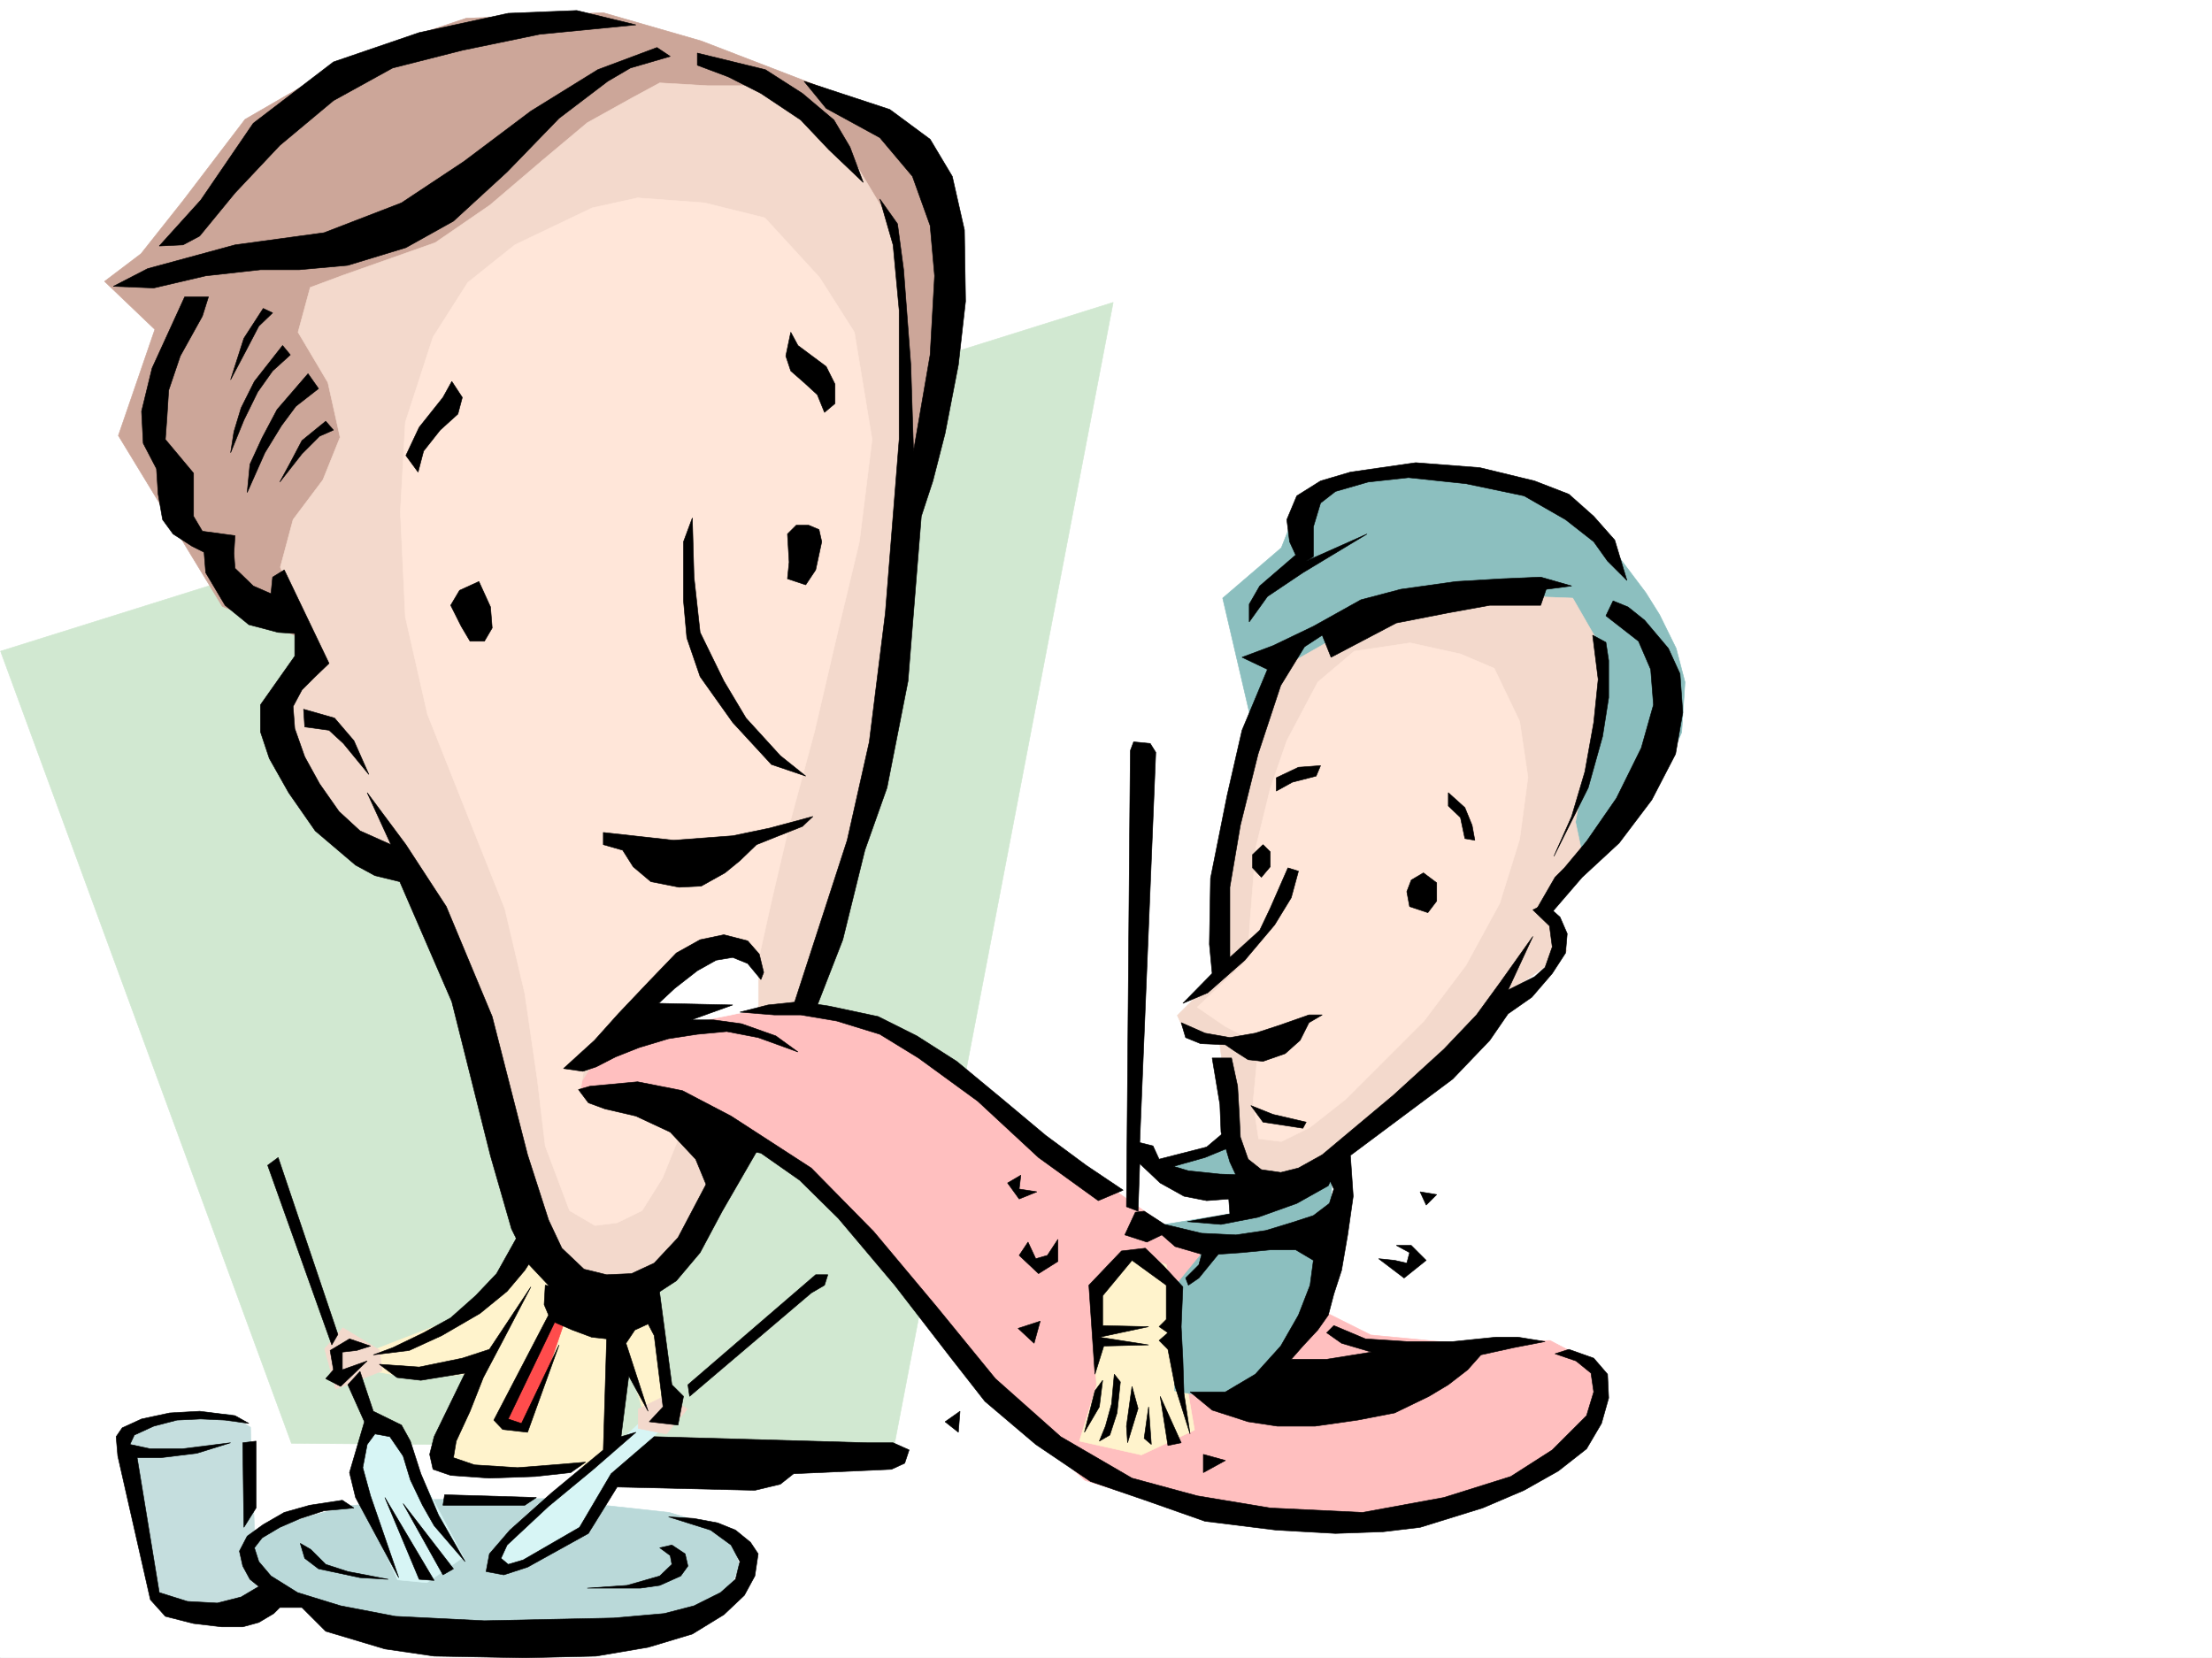
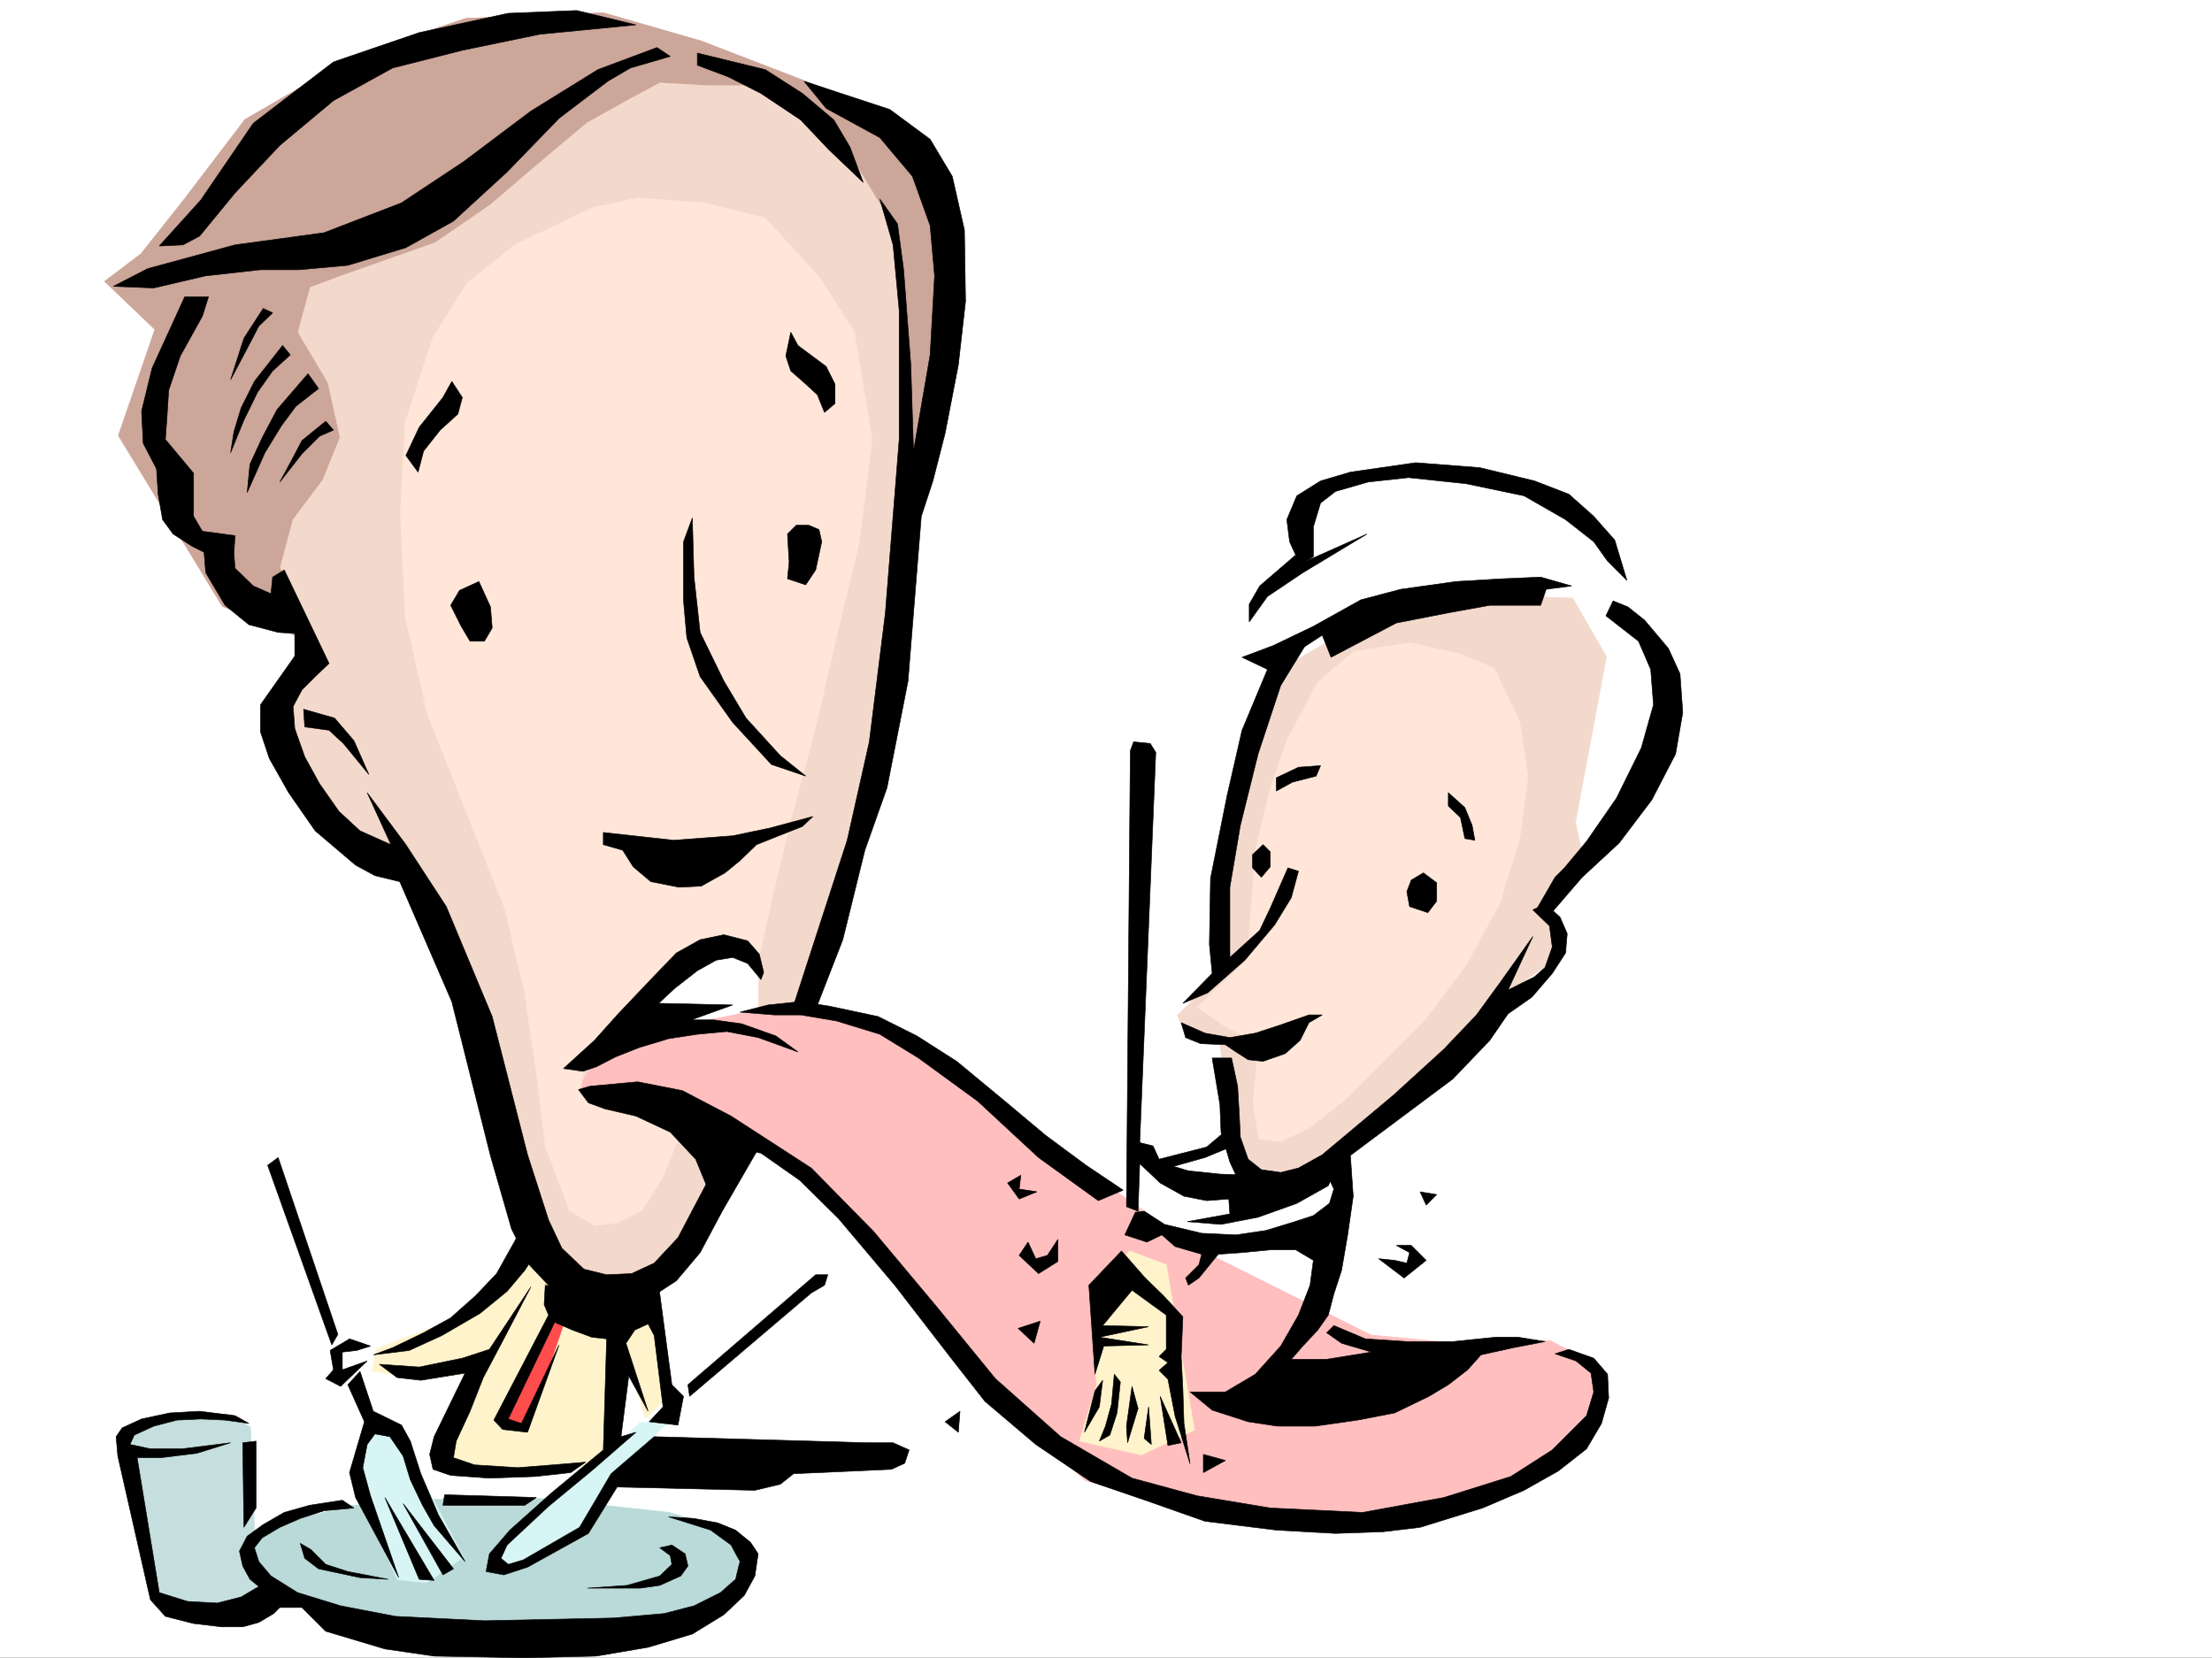
<svg xmlns="http://www.w3.org/2000/svg" width="2997.016" height="2246.668">
  <rect width="100%" height="100%" fill="#333333" stroke="none" />
  <defs>
    <clipPath id="a">
-       <path d="M0 0h2997v2244.137H0Zm0 0" />
-     </clipPath>
+       </clipPath>
  </defs>
  <path fill="#fff" d="M0 2246.297h2997.016V0H0Zm0 0" />
  <g clip-path="url(#a)" transform="translate(0 2.16)">
    <path fill="#fff" fill-rule="evenodd" stroke="#fff" stroke-linecap="square" stroke-linejoin="bevel" stroke-miterlimit="10" stroke-width=".743" d="M.742 2244.137h2995.531V-2.16H.743Zm0 0" />
  </g>
-   <path fill="#d1e8d1" fill-rule="evenodd" stroke="#d1e8d1" stroke-linecap="square" stroke-linejoin="bevel" stroke-miterlimit="10" stroke-width=".743" d="m.742 882.332 394.13 1073.332 815.937 6.766 297.433-1552.7zm0 0" />
  <path fill="#c5dede" fill-rule="evenodd" stroke="#c5dede" stroke-linecap="square" stroke-linejoin="bevel" stroke-miterlimit="10" stroke-width=".743" d="m162.578 1951.168 56.969-29.207 49.422-7.469 43.48 2.23 26.977 17.243 8.996 231.433-65.965 18.727-56.93-9.734-17.242-16.5zm0 0" />
  <path fill="#bad9d9" fill-rule="evenodd" stroke="#bad9d9" stroke-linecap="square" stroke-linejoin="bevel" stroke-miterlimit="10" stroke-width=".743" d="m739.5 2030.582-188.035 1.484-77.926 8.25-58.453 14.977-51.691 18.727-26.235 23.226-1.488 28.465 39.687 37.418 155.11 49.46 152.101 3.755h165.586l98.14-24.75 41.958-35.934 13.488-34.445-9.734-33.703-35.973-23.227-49.422-14.976-157.379-17.243zm0 0" />
  <path fill="#d7f5f5" fill-rule="evenodd" stroke="#d7f5f5" stroke-linecap="square" stroke-linejoin="bevel" stroke-miterlimit="10" stroke-width=".743" d="M866.887 1927.941 667.594 2108.47l11.222 12.746 30.73-1.527 90.673-45.669 30.695-74.171 79.414-77.887zm-368.637 3.754-22.48 70.422 62.949 138.57 39.687 3.754 49.461-34.488-93.644-178.258zm0 0" />
  <path fill="#fff3cc" fill-rule="evenodd" stroke="#fff3cc" stroke-linecap="square" stroke-linejoin="bevel" stroke-miterlimit="10" stroke-width=".743" d="m711.035 1695.023-49.465 60.645-62.168 37.457-89.148 34.45-6.02 29.988 55.442 9.738 83.168-6.024-56.93 118.356 85.434 14.976 83.164 1.524 45.707-12.746 22.445-17.242 23.227-137.047 28.504 92.863 32.218-31.438L878.11 1748.2zm0 0" />
-   <path fill="#f3d9cc" fill-rule="evenodd" stroke="#f3d9cc" stroke-linecap="square" stroke-linejoin="bevel" stroke-miterlimit="10" stroke-width=".743" d="m902.86 1890.523-38.204 18.692v26.234l38.203 7.508 28.465-33.742zm-388.891-61.425-49.422-29.95-24.75 28.426 15.015 54.7 62.91-24.711zm0 0" />
  <path fill="#ff4c4c" fill-rule="evenodd" stroke="#ff4c4c" stroke-linecap="square" stroke-linejoin="bevel" stroke-miterlimit="10" stroke-width=".743" d="m754.512 1768.414-75.696 158.043 35.97 11.223 56.929-166.996zm0 0" />
  <path fill="#ffbfbf" fill-rule="evenodd" stroke="#ffbfbf" stroke-linecap="square" stroke-linejoin="bevel" stroke-miterlimit="10" stroke-width=".743" d="m802.45 1421.637 151.355-64.438h113.898l163.32 41.211 125.122 106.352 265.996 186.508 235.265 117.613 117.614 11.223 125.12-3.754 64.434 33.703v45.707l-44.926 71.906-144.628 72.648-170.829 26.196-163.32-7.465-170.828-53.176-155.11-140.84-117.613-170.008-117.652-106.351-83.91-60.684-235.262-19.472 3.754-68.149zm0 0" />
  <path fill="#fff3cc" fill-rule="evenodd" stroke="#fff3cc" stroke-linecap="square" stroke-linejoin="bevel" stroke-miterlimit="10" stroke-width=".743" d="m1530.727 1695.023-53.215 60.645 8.25 121.367-23.227 75.656 83.91 18.692 71.942-33.703-38.2-223.926zm0 0" />
-   <path fill="#8cbfbf" fill-rule="evenodd" stroke="#8cbfbf" stroke-linecap="square" stroke-linejoin="bevel" stroke-miterlimit="10" stroke-width=".743" d="m1675.316 1539.211-49.422 26.234-60.722 11.223 49.46 30.695h75.7l-7.508 34.485-113.898 18.73 71.945 22.442-49.46 60.683v140.8l60.683 11.259 49.46-14.973 80.153-91.418 18.73-86.879 7.508-182.011zm428.578-319.055 137.122-143.812 37.457-83.907 4.5-68.152-11.965-45.707-22.485-45.668-18.73-29.953-80.191-106.39-95.133-49.422-162.617-11.223-125.86 30.695-29.953 75.656-79.45 68.153 48.72 208.988zm0 0" />
  <path fill="#f3d9cc" fill-rule="evenodd" stroke="#f3d9cc" stroke-linecap="square" stroke-linejoin="bevel" stroke-miterlimit="10" stroke-width=".743" d="m2130.871 810.426-98.883-3.754-95.168 14.976-71.945 26.977-68.152 22.484-60.684 34.446-75.695 238.941-8.25 128.836-3.754 49.422-53.176 53.176 12.004 26.234 44.926 8.211 19.508 147.566 14.976 30.73 26.98 7.47h33.704l41.953-14.977 269.754-247.187 64.433-45.672-30.73-52.434 53.176-68.89-11.223-53.22 41.953-223.921zm0 0" />
  <path fill="#ffe6d9" fill-rule="evenodd" stroke="#ffe6d9" stroke-linecap="square" stroke-linejoin="bevel" stroke-miterlimit="10" stroke-width=".743" d="m1834.926 882.332-49.465 41.953-41.953 79.371-22.48 65.18-19.473 79.414-7.508 95.129-3.715 56.89-68.191 64.438 38.203 26.2 44.965 23.222-7.508 79.414 7.508 49.422 30.73 3.754 38.203-18.73 48.68-38.2 49.46-49.422 56.93-56.93 56.97-75.66 45.706-83.906 26.98-86.883 11.22-83.867-11.22-75.66-34.487-71.906-45.708-19.47-68.191-14.976zm0 0" />
  <path fill="#cca699" fill-rule="evenodd" stroke="#cca699" stroke-linecap="square" stroke-linejoin="bevel" stroke-miterlimit="10" stroke-width=".743" d="m1231.023 723.547 60.684-243.438-7.469-163.28-49.46-117.575-98.141-71.906L950.05 55.445 817.426 17.242 631.62 24.711 483.277 74.133l-151.359 87.664-83.906 110.105-56.969 71.903-49.422 37.46 68.152 65.141-49.425 143.809 140.84 231.433 200.816 80.153Zm0 0" />
  <path fill="#f3d9cc" fill-rule="evenodd" stroke="#f3d9cc" stroke-linecap="square" stroke-linejoin="bevel" stroke-miterlimit="10" stroke-width=".743" d="m958.3 116.09-64.437-3.754-37.457 20.254-60.683 33.703L735 217.199l-71.16 60.684-74.172 50.949-125.121 44.184-44.223 16.46-16.46 60.684 40.429 68.149 16.5 74.175-23.227 57.672-40.468 53.918-17.243 64.399 47.235 117.613L379.855 961l10.52 74.133 43.441 67.41 68.188 61.426 47.195 9.734 77.926 162.54 56.93 185.765 71.199 202.969 50.95 29.949 84.651-6.727 50.204-60.683 77.925-149.047-131.882-56.93-104.868-6.727 33.704-53.917 84.652-84.653 50.949-41.21 50.945-5.981 23.227 20.21-2.23 33.708-11.22 28.465 94.387-5.243 84.649-340.793 33.746-331.804-3.012-320.578-26.98-91.38-60.68-101.113-91.418-64.433zm0 0" />
  <path fill="#ffe6d9" fill-rule="evenodd" stroke="#ffe6d9" stroke-linecap="square" stroke-linejoin="bevel" stroke-miterlimit="10" stroke-width=".743" d="m863.875 268.148-61.426 13.489-104.906 50.168-63.691 50.945-47.196 74.133L549.2 572.23l-6.726 121.364 6.726 142.285 29.988 131.848 57.672 145.293 47.196 118.355 26.98 114.606 17.242 118.355 10.477 88.363 32.96 87.625 34.49 20.254 29.948-3.754 33.746-16.5 27.72-44.183 29.952-74.133-141.62-40.469 6.765-44.184 63.691-64.398 64.438-63.695 33.703-17.203h74.918l16.5-74.172 23.969-101.856 33.703-125.082 30.734-131.844 29.988-125.082 17.204-138.57-23.97-145.293-47.19-74.176-74.176-80.855-81.68-20.254zm0 0" />
  <path fill="#fff" fill-rule="evenodd" stroke="#fff" stroke-linecap="square" stroke-linejoin="bevel" stroke-miterlimit="10" stroke-width=".743" d="m854.883 1374.441 98.18-87.62 50.203 2.972 23.968 27.723v50.164l-185.84 37.457zm0 0" />
  <path fill-rule="evenodd" stroke="#000" stroke-linecap="square" stroke-linejoin="bevel" stroke-miterlimit="10" stroke-width=".743" d="M861.648 33.703 731.29 46.45 626.383 68.152l-94.426 23.97-80.156 44.183-72.688 60.68-60.683 64.437-47.938 58.418-22.48 11.965-32.219 1.523 56.187-62.168 71.16-104.125L451.8 83.91l116.126-39.726 120.625-26.2 92.902-3.75zm28.465 30.695-80.156 29.989-90.672 56.148-90.676 68.192-84.648 56.148-104.906 40.465-120.625 16.465-118.395 32.215-46.45 23.968 54.7 2.23 70.418-16.46 74.215-8.25h52.434l65.921-5.985 78.668-23.968 64.438-35.93 72.687-66.668 70.418-72.687 65.961-50.165 30.696-17.984 53.957-15.719zm54.7 7.508 92.16 22.48 50.203 32.18 42.695 35.973 21.742 36.715 17.985 47.937-46.45-44.222-38.242-40.43-53.918-35.973-44.222-22.441-41.953-15.758zm0 0" />
  <path fill-rule="evenodd" stroke="#000" stroke-linecap="square" stroke-linejoin="bevel" stroke-miterlimit="10" stroke-width=".743" d="m1089.402 110.105 116.13 38.2 54.698 40.43 29.993 50.206 16.46 72.649 1.524 96.613-9.734 86.137-17.989 92.902-16.5 64.399-15.718 47.937-17.985 223.223-28.465 144.55-29.988 84.614-29.953 121.367-36.715 94.348-32.219 1.523 74.918-230.687 29.95-133.332 21.742-174.543 18.726-235.188V420.207l-8.25-88.402-17.945-62.172 23.969 33.707 8.25 62.168 9.734 128.832 3.715 116.87 22.48-130.358 6.024-107.094-6.024-68.153-23.964-66.664-44.184-52.433-72.688-39.688zM250.238 402.223l-44.18 96.617-14.234 58.414 2.23 43.441 17.985 34.485 2.23 34.445 6.02 34.45 14.234 19.472 25.454 16.46 16.5 8.25 2.226 27.723 26.238 44.18 32.22 26.238 39.726 10.477 22.48 1.488v30.73l-46.449 65.887v36.715l11.965 35.93 26.234 46.453 35.973 51.688 54.66 46.453 26.238 14.23 33.703 8.211 70.457 162.54 52.434 208.991 28.465 98.883 24.008 48.68 35.933 38.2 38.239 11.964 30.695 5.984 26.234-4.5 33.707-7.465 34.485-22.484 32.218-38.2 29.95-56.148 50.207-86.918-35.973-17.949-74.172 140.801-32.219 34.445-30.695 14.235-33.742 1.523-30.695-7.508-29.989-28.464-17.988-38.2-28.465-88.367-47.933-187.289-62.211-149.047-54.7-83.87-52.433-70.419 32.219 70.418-41.954-18.73-28.464-26.235-26.239-37.418-20.215-36.715-13.488-38.203-2.27-29.949 12.005-22.48 17.988-17.989 18.726-17.945-60.68-126.605-15.757 9.734-2.23 22.484-24.008-10.48-24.711-23.969-1.485-20.254 1.485-23.969-44.223-5.98-11.965-20.215V641.16l-38.199-45.707 2.23-30.691 2.266-35.973 15.719-46.414 29.949-53.957 8.25-26.195zm0 0" />
  <path fill-rule="evenodd" stroke="#000" stroke-linecap="square" stroke-linejoin="bevel" stroke-miterlimit="10" stroke-width=".743" d="m356.633 417.941-26.2 40.47-17.984 56.144 20.215-38.2 17.984-34.445 18.73-17.988zm26.234 50.204-38.199 48.68-17.988 35.933-9.735 32.219-4.496 28.464 17.985-44.183 18.73-38.203 20.215-28.465 23.969-21.738zm34.485 38.199-41.993 48.68-20.214 38.203-16.5 35.933-3.715 38.2 23.968-53.919 22.485-36.714 19.469-26.2 30.734-23.968zm23.968 64.398-32.218 26.238-15.754 29.95-14.235 26.195 29.989-38.2 23.968-23.968 18.73-8.21zm158.825-32.219-32.22 40.47-17.984 38.202 16.5 22.48 7.47-28.464 22.48-28.465 24.007-21.738 5.985-22.485-14.235-21.699zm481.007-70.378 38.242 28.464 11.965 23.97v26.194l-14.234 12.004-9.734-23.968-17.989-16.5-17.984-15.72-6.727-20.214 6.727-32.215zM648.863 787.941l-26.234 12.004-12.004 20.215 14.27 28.465 11.964 20.215h19.473l10.52-17.945-2.27-28.465zm446.563-76.359h-16.5l-12.004 11.965 2.27 38.2-2.27 22.483 24.75 8.211 13.488-20.214 8.211-38.204-3.715-16.46zm-157.379-9.777 2.27 80.156 8.25 74.914 32.218 65.926 29.95 50.164 46.452 50.945 34.485 27.684-46.45-15.719-52.472-56.93-44.184-62.168-17.988-52.433-4.496-50.164v-80.157zm-120.621 426.191 95.168 10.52 80.156-6.024 50.203-10.476 58.453-15.72-14.23 13.49-35.973 14.23-26.234 10.48-22.485 21.7-20.214 16.5-32.22 17.988-29.948 1.484-38.239-7.508-23.968-20.215-14.235-22.48-26.234-7.469zM411.332 961l41.953 11.965 26.238 30.691 20.215 45.711-34.449-41.957-19.473-17.945-32.96-4.496zm352.172 486.836 41.957-38.203 32.219-35.934 41.953-44.222 36.715-38.16 32.218-17.985 32.22-6.766 32.218 8.25 15.719 17.985 5.98 24.715-3.715 9.734-17.984-21.738-20.254-8.211-22.484 3.75-25.453 14.234-30.735 23.969-21.7 20.215 100.372 2.226-56.188 20.215h29.989l38.203 5.281 46.45 16.461 29.948 21.739-53.918-19.512-42.695-8.211-39.726 3.754-38.985 5.984-39.683 11.965-32.22 12.746-26.238 13.488-17.984 5.98zm0 0" />
  <path fill-rule="evenodd" stroke="#000" stroke-linecap="square" stroke-linejoin="bevel" stroke-miterlimit="10" stroke-width=".743" d="m1002.484 1371.434 38.243-9.739 42.695-4.496 39.726 6.024 66.665 14.191 52.433 26.238 53.957 34.446 60.684 50.203 59.941 50.168 54.7 40.468 50.206 33.704-33.707 14.23-80.937-58.453-82.422-76.402-80.152-58.414-52.434-32.18-58.457-17.985-48.719-8.25h-35.968zM799.438 1471.8l64.437-5.98 60.723 11.965 65.922 34.484 108.62 70.383 84.692 86.137 84.648 101.113 80.157 98.141 88.445 78.629 96.656 56.187 88.403 23.97 98.886 16.46 125.118 6.02 110.144-20.215 90.676-28.465 56.184-35.973 46.453-46.449 9.734-32.18-3.715-25.492-20.254-16.46-28.465-9.739 18.73-5.98 33.704 11.964 18.73 21.739 1.524 32.18-9.734 34.488-20.254 34.445-38.204 29.95-46.449 26.198-56.187 23.97-84.692 26.233-50.203 5.985-64.437 2.265-80.153-4.496-96.656-12.004-80.898-28.464-74.211-25.453-74.172-50.165-68.934-58.457-45.71-58.414-76.4-98.882-76.44-90.598-52.434-51.688-52.434-36.715-32.218-5.984-40.47 52.434-15.757-38.2-34.445-36.714-46.45-21.703-41.957-9.735-22.48-8.25-13.492-17.984zM2204.3 786.457l-16.5-54.66-28.464-32.219-33.703-29.953-46.453-17.984-74.172-17.985-86.918-6.726-88.406 12.746-40.47 11.965-32.218 20.214-13.488 32.22 3.754 29.948 8.25 17.989-48.719 41.953-14.23 24.71v23.97l24.71-34.45 47.973-32.215 86.922-52.433-82.422 36.715 9.734-6.024v-40.43l9.735-32.218 20.215-15.715 44.222-12.75 54.704-5.98 77.925 8.25 78.668 16.46 56.188 32.22 38.199 29.948 18.73 26.239zm0 0" />
  <path fill-rule="evenodd" stroke="#000" stroke-linecap="square" stroke-linejoin="bevel" stroke-miterlimit="10" stroke-width=".743" d="m2129.387 793.965-41.953-12.004-52.473 2.27-62.172 3.71-74.914 10.52-53.957 14.234-64.438 35.93-54.703 26.238-41.953 15.719 34.45 16.461-34.45 82.422-20.215 88.367-22.48 112.332-1.527 89.149 3.753 39.687-39.687 40.469 33.707-14.235 50.203-44.183 40.469-47.934 22.445-36.715 9.774-35.972-14.274-4.496-23.965 54.699-14.234 29.953-40.469 36.715v-95.133l14.235-83.906 24.007-96.617 30.692-92.864 32.219-52.433 24.007-15.72 11.965 29.954 88.403-46.453 68.933-13.488 57.715-10.48h68.934l7.464-21.7zm0 0" />
  <path fill-rule="evenodd" stroke="#000" stroke-linecap="square" stroke-linejoin="bevel" stroke-miterlimit="10" stroke-width=".743" d="m1729.277 1053.863 29.989-14.234 29.949-2.227-5.98 14.192-32.22 8.25-21.738 12.004zm233.036 20.215 22.44 20.215 9.778 23.969 3.715 20.254-13.492-2.27-5.98-28.465-16.461-15.719zm-251.023 70.418-14.231 13.488v17.95l12.004 12.746 11.964-14.235v-20.214zm217.28 38.199-16.464 9.739-6.02 15.718 3.754 20.215 24.75 8.25 11.965-15.719v-24.71zm-328.168 202.969 32.22 14.234 33.702 5.98 34.488-5.98 32.22-10.48 40.464-14.23h17.988l-17.988 10.476-12.004 23.969-20.21 17.988-29.993 10.477-20.215-2.227-18.726-12.004-12.004-8.25-33.707-1.488-20.254-8.25zm0 0" />
  <path fill-rule="evenodd" stroke="#000" stroke-linecap="square" stroke-linejoin="bevel" stroke-miterlimit="10" stroke-width=".743" d="m1642.355 1433.602 10.48 62.91 1.524 37.46 11.965 40.47 14.235 30.69 24.007 13.49h24.711l23.965-7.505 26.238-14.234 32.22-17.945 156.593-116.872 50.207-52.433 24.71-35.934 32.22-22.48 27.718-32.219 17.989-27.684 2.265-26.234-9.773-22.484-20.215-17.946-16.5 8.211 22.48 21.739 3.754 28.464-9.734 27.723-14.234 12.707-35.97 17.984 33.704-72.644-44.184 62.168-32.218 44.184-44.223 46.449-68.188 62.168-96.617 80.898-32.218 17.95-24.008 6.019-26.196-3.754-17.988-14.23-10.515-29.954-1.489-30.73-2.226-38.203-8.25-38.2zm0 0" />
-   <path fill-rule="evenodd" stroke="#000" stroke-linecap="square" stroke-linejoin="bevel" stroke-miterlimit="10" stroke-width=".743" d="m1694.828 1498.04 29.95 11.964 44.968 10.477-4.5 8.25-53.957-8.25zm463.024-637.411 7.507 59.902-6.023 58.414-11.965 66.668-17.984 60.684-23.969 53.918 46.45-92.863 19.472-69.676 8.25-52.434v-50.164l-3.754-24.71zm0 0" />
  <path fill-rule="evenodd" stroke="#000" stroke-linecap="square" stroke-linejoin="bevel" stroke-miterlimit="10" stroke-width=".743" d="m2175.836 834.395 44.184 34.445 16.5 38.203 3.753 47.937-16.5 58.454-33.703 68.152-40.468 58.414-29.954 35.934-12.746 12.746-25.492 44.183 15.758 9.735 46.45-53.918 50.206-46.453 44.18-58.414 32.219-62.168 9.738-56.149-3.715-52.433-15.758-34.485-32.218-38.203-22.48-17.945-20.216-8.25zM1558.45 1007.41l-22.485-2.226-4.496 11.964-5.239 617.934 15.72 6.023 2.265-64.437 27.722 26.238 32.22 17.946 30.73 6.02 29.953-2.267 1.484 20.215-57.672 10.477 45.707 3.754 50.207-9.735 52.43-18.73 42.7-23.965 9.734-21.703v-20.215l-74.172 41.918-40.43-14.234-41.992-1.485-42.7-4.496-20.214-5.984 42.7-12.004 38.198-15.719-11.965-18.726-23.968 20.214-32.219 8.25-32.215 8.25-8.25-17.988-17.988-4.496 21.738-528.789zm0 0" />
  <path fill-rule="evenodd" stroke="#000" stroke-linecap="square" stroke-linejoin="bevel" stroke-miterlimit="10" stroke-width=".743" d="m1550.2 1641.105 27.718 17.946 50.207 12.004 46.45 2.23 40.468-5.984 34.45-10.477 29.988-9.738 21.738-16.5 5.984-19.469-12.004-26.199 22.48-22.48 12.005 3.753 3.754 54.66-7.508 52.434-8.25 47.938-10.477 32.218-7.508 28.465-14.234 20.215-20.215 21.738-15.754 17.946h47.973l60.683-9.735-40.468-11.965-20.215-14.234 9.738-9.734 42.695 17.984 56.188 3.715h62.207l58.457-5.98h29.95l36.714 5.98-42.695 8.25-44.223 9.738-17.988 20.215-26.195 20.254-26.239 15.719-46.449 22.48-50.203 9.735-57.715 8.214h-50.945l-39.688-5.984-48.718-15.719-29.95-24.71h47.938l40.469-23.97 34.445-38.199 24.008-41.953 15.718-40.469 4.497-33.707-23.97-14.23h-34.484l-38.203 3.754-32.218 2.265-26.235 32.18-14.234 9.738-3.754-9.738 17.988-17.945 3.754-14.235-35.973-10.476-17.988-15.758-20.21 9.734-29.954-9.734 14.234-30.695zm0 0" />
-   <path fill-rule="evenodd" stroke="#000" stroke-linecap="square" stroke-linejoin="bevel" stroke-miterlimit="10" stroke-width=".743" d="m1519.504 1695.023-44.223 46.415 8.25 120.62 11.965-38.199 60.723-1.527-66.703-10.476 66.703-14.235-62.207-1.484v-40.469l39.726-47.937 46.45 33.707v46.449l-9.735 9.734 11.965 8.25-11.965 10.48 11.965 12.005 9.734 50.164 20.254 64.437-8.25-54.7-1.488-46.452-2.266-44.184 2.266-53.918-26.234-28.465-24.711-23.968zm-35.973 189.481-14.23 56.187 20.215-34.449 4.496-35.973zm0 0" />
+   <path fill-rule="evenodd" stroke="#000" stroke-linecap="square" stroke-linejoin="bevel" stroke-miterlimit="10" stroke-width=".743" d="m1519.504 1695.023-44.223 46.415 8.25 120.62 11.965-38.199 60.723-1.527-66.703-10.476 66.703-14.235-62.207-1.484l39.726-47.937 46.45 33.707v46.449l-9.735 9.734 11.965 8.25-11.965 10.48 11.965 12.005 9.734 50.164 20.254 64.437-8.25-54.7-1.488-46.452-2.266-44.184 2.266-53.918-26.234-28.465-24.711-23.968zm-35.973 189.481-14.23 56.187 20.215-34.449 4.496-35.973zm0 0" />
  <path fill-rule="evenodd" stroke="#000" stroke-linecap="square" stroke-linejoin="bevel" stroke-miterlimit="10" stroke-width=".743" d="m1509.73 1862.059-3.714 40.43-8.25 29.952-8.25 20.25 14.23-8.25 9.738-29.949 4.496-41.953zm24.008 16.461-7.508 53.921 1.485 22.48 14.234-46.448zm22.481 27.722-6.02 42.7 9.735 8.25zm15.719-14.23 10.48 66.664 17.984-3.754zM1392.86 1683.02l-12.004 17.988 26.234 24.71 26.238-16.46v-29.953l-14.234 21.703-15.754 4.496zm-9.735-90.633-17.988 10.52 15.719 21.699 24.007-9.735-24.007-3.754zm484.762 113.117 34.484 26.195 29.95-23.969-20.215-20.214h-20.254l17.988 9.738-3.754 14.23-16.461-3.753zm56.183-90.633 8.25 17.984 14.235-14.234zm-544.699 185.019 21.738 20.215 8.25-29.949zm-98.887 126.567 20.215-14.23-2.226 28.464zm349.906 44.183v24.712l29.954-16.461zm-929.093-295.831-28.465 50.91-28.465 29.949-33.742 29.988-36.715 20.215-41.953 20.215-26.2 9.738 48.68-5.984 44.223-20.215 51.692-29.988 36.714-29.95 23.97-28.464 17.984-27.723zm0 0" />
  <path fill-rule="evenodd" stroke="#000" stroke-linecap="square" stroke-linejoin="bevel" stroke-miterlimit="10" stroke-width=".743" d="m513.969 1848.57 53.957 3.754 58.457-12.004 36.715-11.964 56.187-84.653-36.715 70.418-27.722 52.434-17.989 45.672-18.726 40.464-3.754 22.446 28.465 9.734 58.453 3.754 47.937-3.754 44.223-3.715-20.215 14.196-47.976 5.277-62.168 2.23-52.473-3.753-23.969-8.211-4.496-20.254 6.02-23.97 41.957-86.136-59.942 9.735-32.218-3.715zm-11.965-24.71-28.465-9.739-26.234 15.719 4.496 26.2-10.48 12.003 20.214 10.476 35.973-34.445-33.703 11.965v-23.969l19.472-2.23zm-125.117-255.442-14.235 10.52 86.88 243.394 8.25-14.23zm94.386 307.875 22.48 50.164-20.214 68.895 8.211 33.742 58.457 108.582-38.203-110.848-10.477-38.203 5.98-31.434 10.481-14.234 20.254 3.715 17.946 26.234 9.777 32.219 16.46 34.45 15.755 27.683 41.957 48.719-35.973-62.914-23.969-56.188-14.23-44.184-12.004-21.738-38.203-18.726-17.985-53.922zm0 0" />
  <path fill-rule="evenodd" stroke="#000" stroke-linecap="square" stroke-linejoin="bevel" stroke-miterlimit="10" stroke-width=".743" d="m521.477 2029.094 46.449 110.847 20.254 1.489zm24.711 8.211 53.957 96.617 14.234-8.211zm192.566-295.867-1.484 26.234 5.98 14.234-74.172 142.32 12.004 12.712 33.703 3.753 42.7-118.359-50.95 106.395-17.984-6.024 62.953-131.062 23.965 10.48 26.238 9.734 20.215 2.266-4.496 150.535-70.422 58.418-56.184 50.203-27.722 32.18-4.496 23.969 23.968 4.496 32.215-10.48 82.426-45.669 38.941-62.91 186.586 4.457 34.45-8.21 17.984-14.235 132.629-5.98 17.984-8.25 5.98-17.989-21.738-9.734h-34.445l-289.223-8.25-58.418 50.203-42.734 72.648-76.402 44.184-20.254 5.98-9.735-8.21 8.25-17.985 56.184-52.433 60.684-50.164 57.714-50.204-20.253 5.98 10.515-82.382 26.2 47.938-29.954-92.122 12.004-17.984 17.95-8.254 8.25 15.758 12.003 96.617-18.73 20.215 38.945 4.496 7.504-38.941-15.754-15.719-17.95-134.855-70.456 14.23zm0 0" />
  <path fill-rule="evenodd" stroke="#000" stroke-linecap="square" stroke-linejoin="bevel" stroke-miterlimit="10" stroke-width=".743" d="m932.066 1876.293 173.094-149.05h16.461l-4.496 14.194-17.984 10.516-164.809 140.059zm-613.636 41.914-47.938-5.98-40.469 2.265-38.199 8.211-26.234 12.004-8.25 11.965 2.265 26.234 44.184 194.719 20.254 22.484 38.2 9.735 38.202 4.496h28.465l21.738-5.98 20.215-12.005 8.25-8.21h29.989l32.218 32.18 80.157 23.968 66.703 9.734 122.855 2.27 96.652-2.27 70.422-11.964 59.938-17.985 42.738-26.2 27.723-26.233 14.23-26.2 4.496-29.988-10.476-15.719-20.254-16.46-23.969-9.735-32.219-6.023-34.488-2.227 56.969 17.984 27.723 20.215 11.964 22.485-5.98 23.964-20.215 17.95-35.973 17.984-40.468 10.48-68.192 6.02-175.324 3.715-120.621-5.98-74.176-14.235-58.453-17.984-35.934-22.446-16.5-19.468-5.98-18.73 10.477-13.49 23.968-14.234 27.723-12.003 32.219-10.477 40.468-3.754-15.718-10.48-44.223 6.765-34.445 9.735-28.504 16.46-21.703 15.72-10.516 20.253 4.496 20.215 9.735 17.984 12.003 9.739-23.968 14.23-32.22 8.211-40.468-2.226-38.199-12.004-29.988-182.754h32.218l48.715-5.98 45.711-14.235-65.96 8.25h-42.7l-27.723-5.98 5.985-12.75 26.234-12 31.477-8.215 32.218-1.524 32.961 1.524 32.22 4.5zm0 0" />
  <path fill-rule="evenodd" stroke="#000" stroke-linecap="square" stroke-linejoin="bevel" stroke-miterlimit="10" stroke-width=".743" d="M346.895 1952.691v90.598l-16.461 26.234-1.524-114.601zm74.171 146.786 20.254 20.21 29.953 9.739 54.7 10.515-38.2-2.265-56.187-11.965-18.73-14.234-6.02-20.254zm181.348-74.137 124.375 3.754-15.754 10.48h-110.89Zm193.309 126.566 53.922-3.754 44.218-12.707 16.465-15.757-2.23-11.961-14.235-10.48 16.465-3.755 17.985 11.965 3.753 16.5-9.738 13.488-28.465 12.707-26.234 3.754zm0 0" />
</svg>